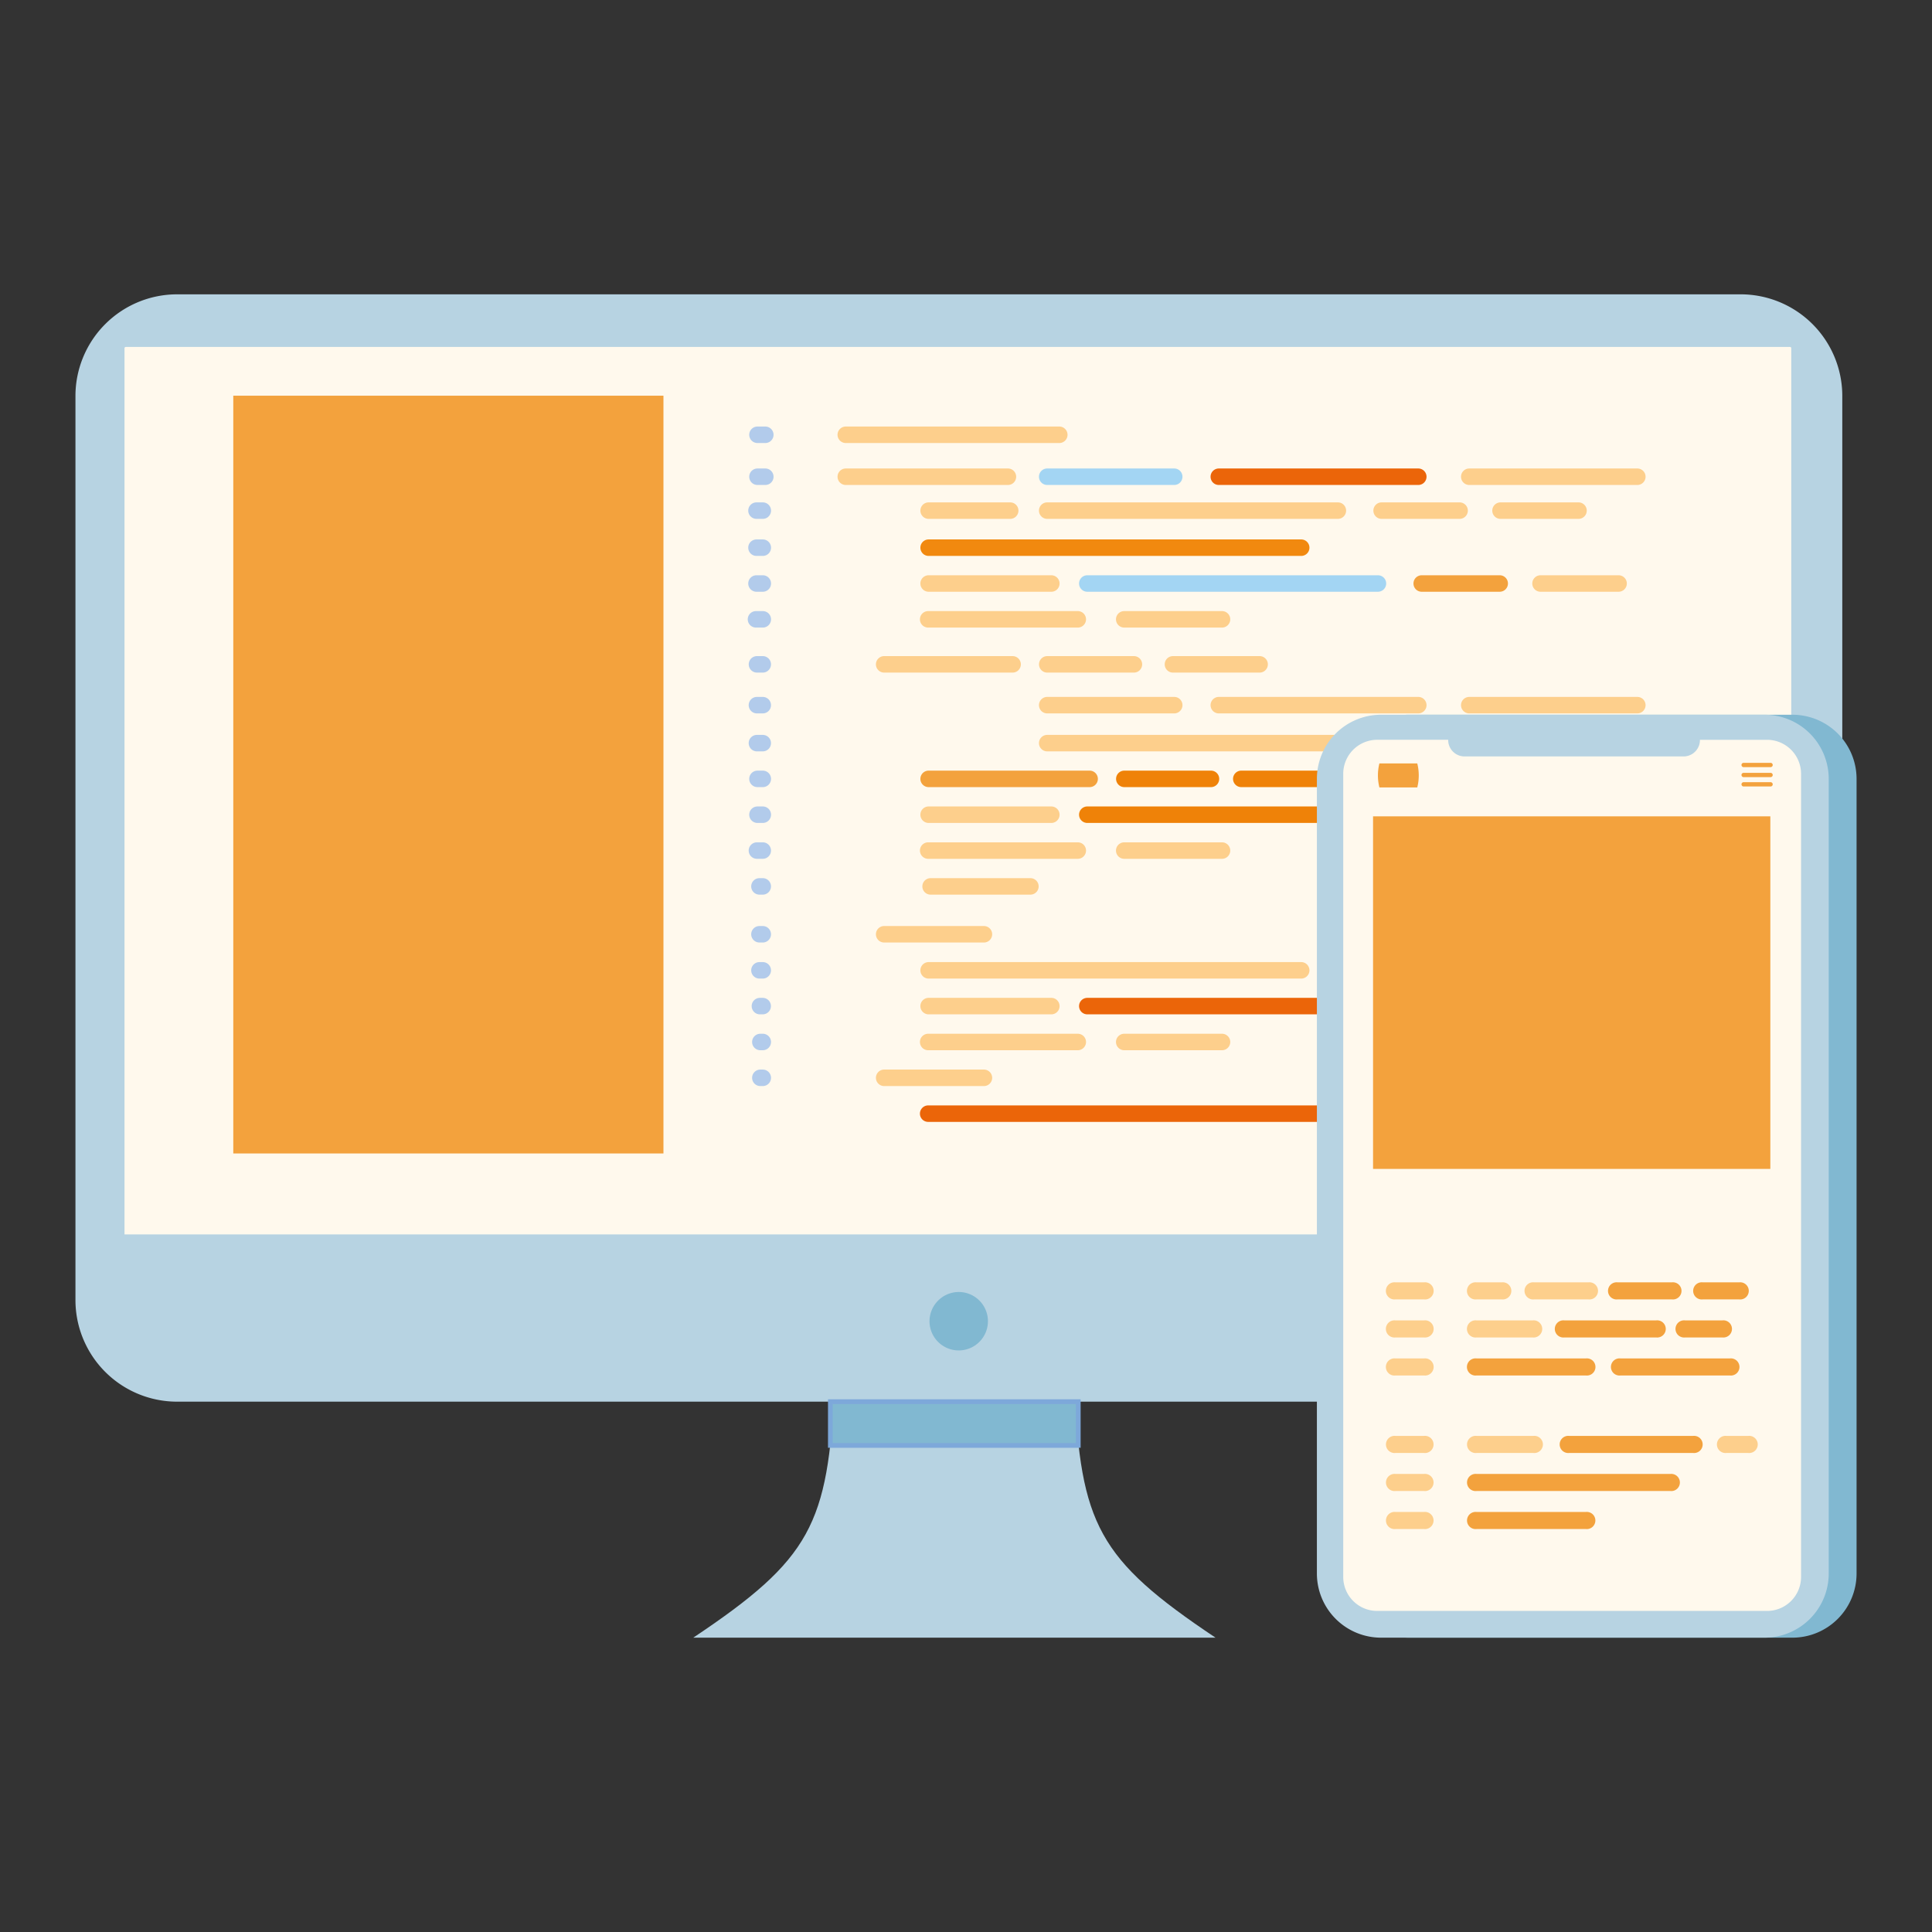
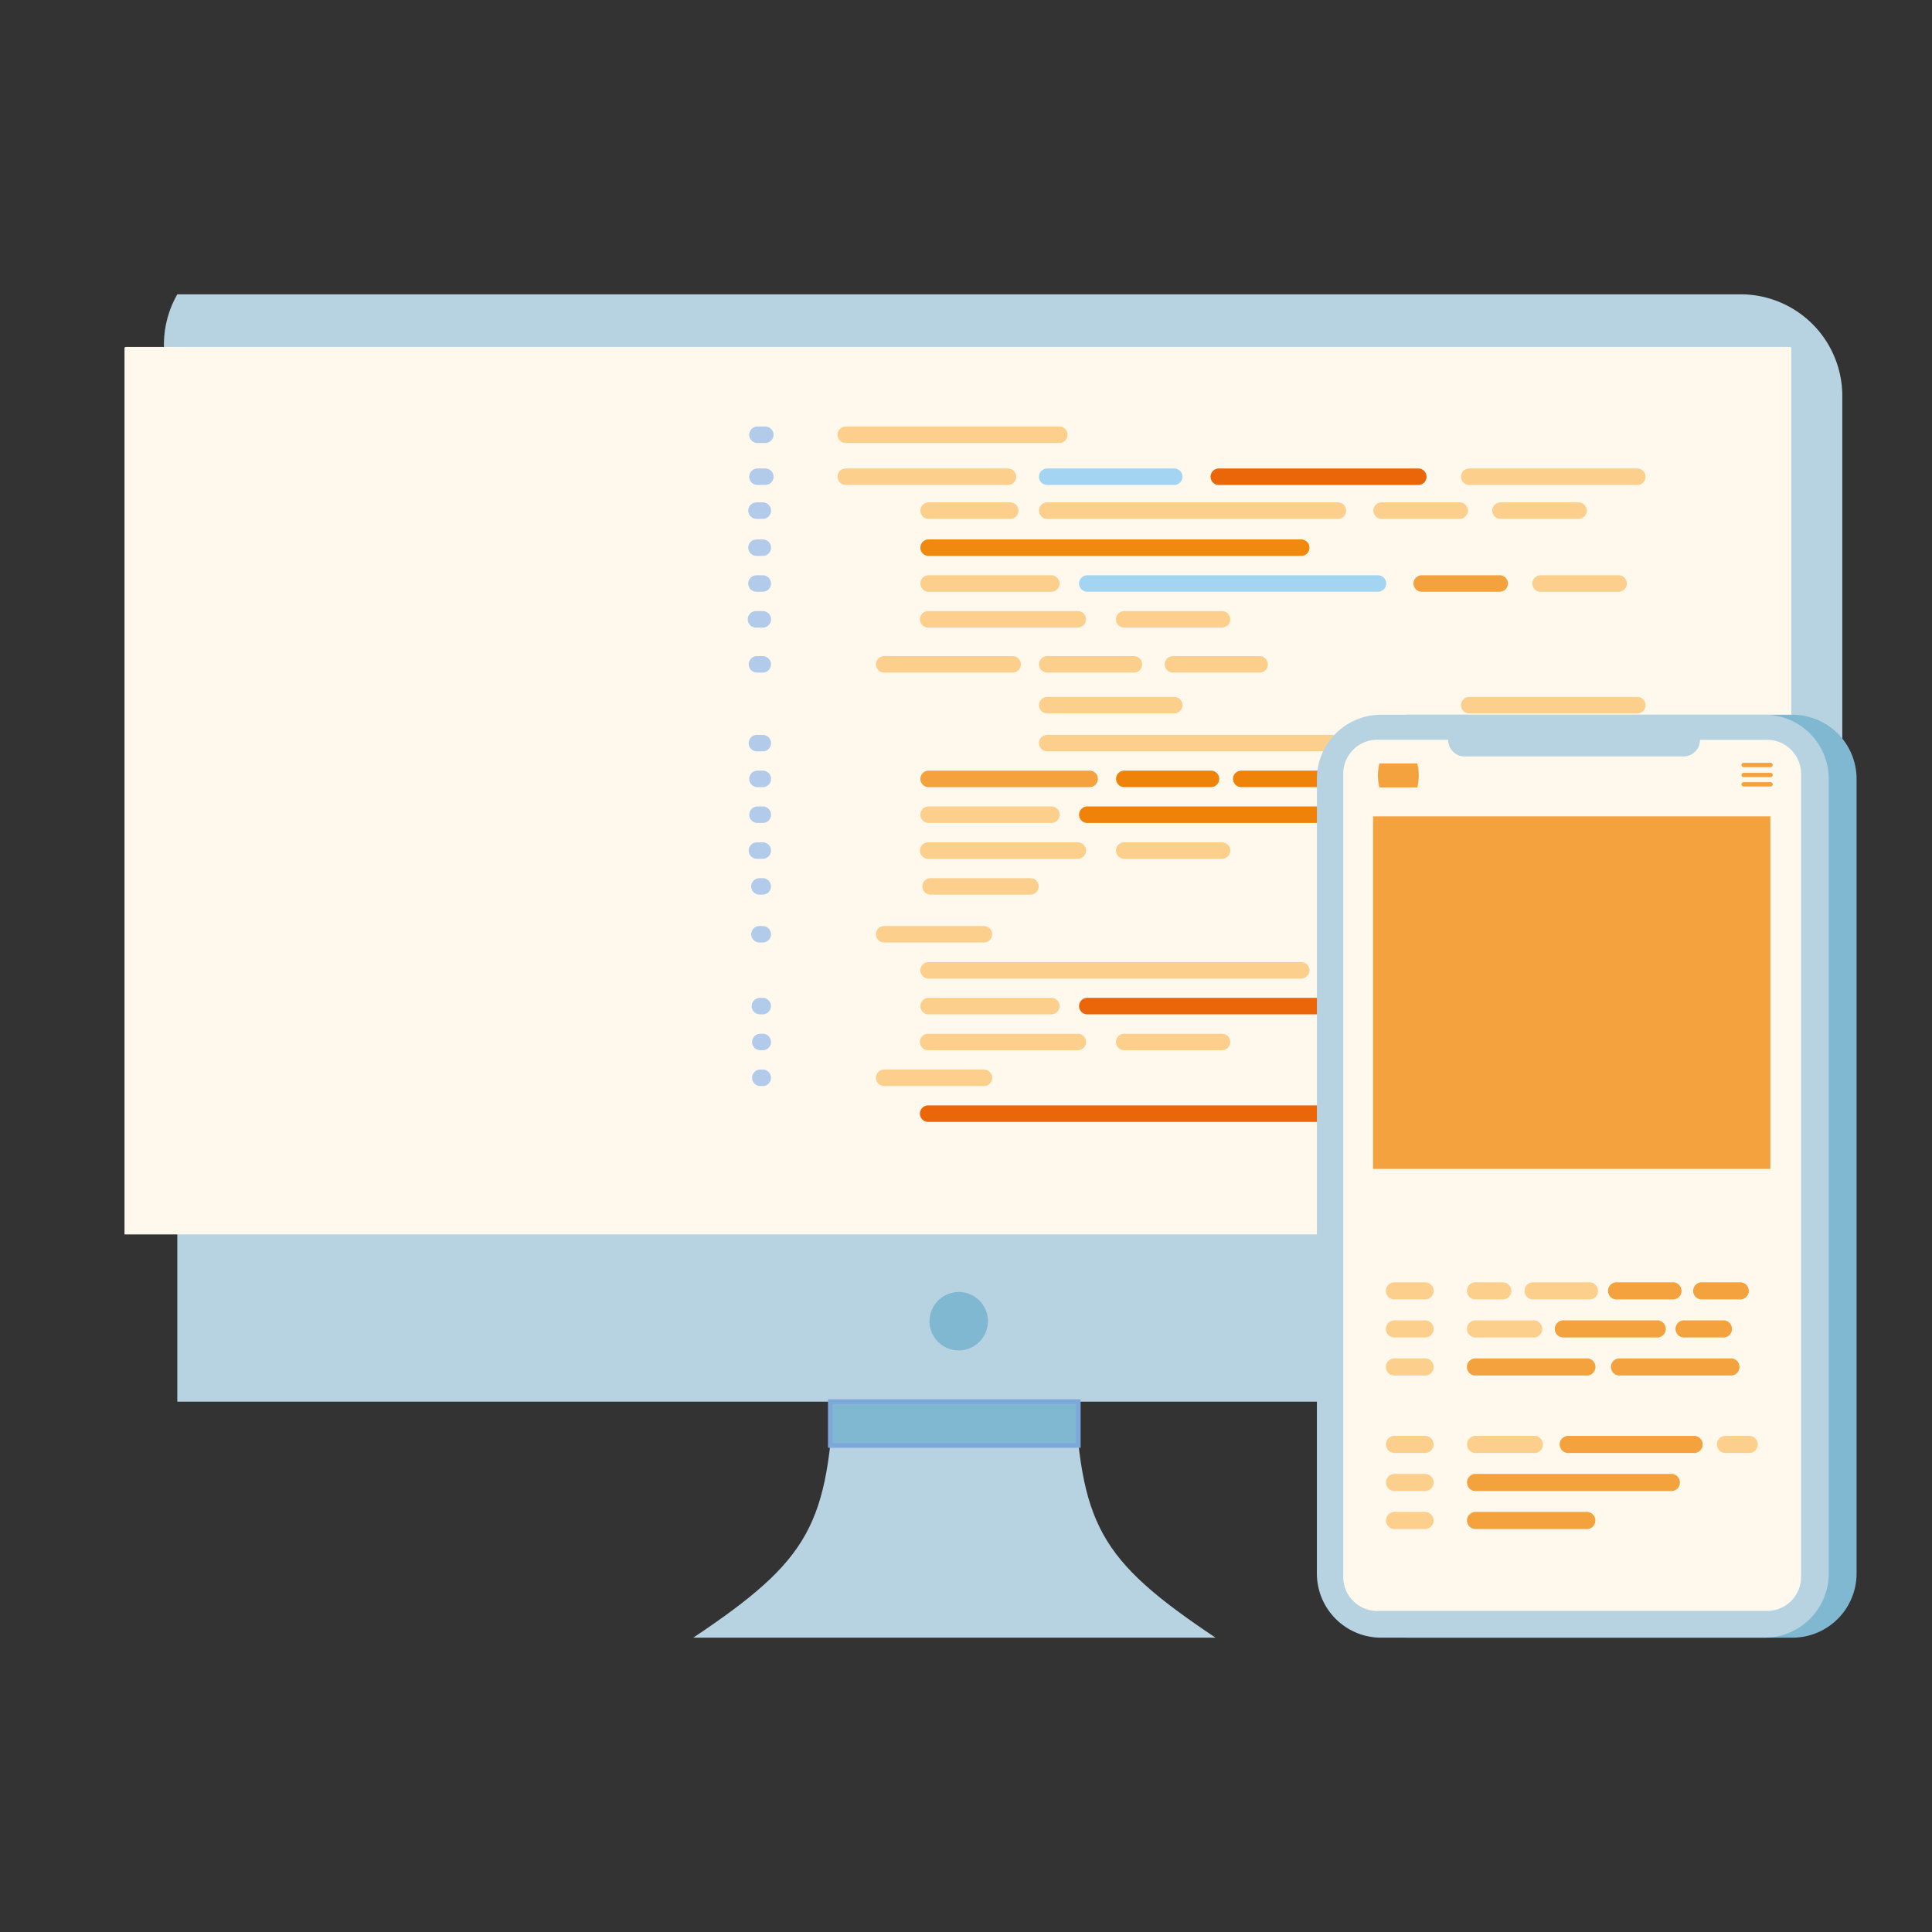
<svg xmlns="http://www.w3.org/2000/svg" width="90" height="90" viewBox="0 0 90 90">
  <rect x="0" y="0" width="90" height="90" fill="#333333" stroke="none" />
  <defs>
    <clipPath id="a">
      <rect width="82.969" height="62.578" transform="translate(3.516 13.859)" fill="#fff" />
    </clipPath>
  </defs>
  <g transform="translate(-203.484 -1997.289)">
    <g transform="translate(203.484 1997.141)" clip-path="url(#a)">
      <path d="M38.875,64.715c-.3,6.432-1.092,8.057-6.58,11.722H56.624c-5.488-3.665-6.28-5.292-6.58-11.722l-5.585-.523-5.586.523Z" fill="#b7d3e2" fill-rule="evenodd" />
-       <path d="M8.26,13.859H81.076a4.736,4.736,0,0,1,4.745,4.7V60.743a4.736,4.736,0,0,1-4.745,4.7H8.26a4.736,4.736,0,0,1-4.745-4.7V18.558A4.737,4.737,0,0,1,8.26,13.859Z" fill="#b7d3e2" fill-rule="evenodd" />
+       <path d="M8.26,13.859H81.076a4.736,4.736,0,0,1,4.745,4.7V60.743a4.736,4.736,0,0,1-4.745,4.7H8.26V18.558A4.737,4.737,0,0,1,8.26,13.859Z" fill="#b7d3e2" fill-rule="evenodd" />
      <path d="M5.859,16.31H83.386a.057.057,0,0,1,.058.057V57.652H5.8V16.368a.057.057,0,0,1,.058-.057" fill="#fff9ed" />
      <path d="M44.67,60.334A1.361,1.361,0,1,1,43.3,61.695,1.367,1.367,0,0,1,44.67,60.334Z" fill="#81b8d1" fill-rule="evenodd" />
      <path d="M50.23,65.443H38.681v2.038H50.23Z" fill="#81b8d1" />
      <path d="M38.571,65.333H50.34v2.258H38.571Zm11.549.22H38.791v1.818H50.12Z" fill="#7da8da" />
      <path d="M43.238,52.41H62.163a.384.384,0,1,0,0-.768H43.238a.384.384,0,1,0,0,.768Z" fill="#eb6509" fill-rule="evenodd" />
      <path d="M64.259,52.41h4.647a.384.384,0,1,0,0-.768H64.259a.384.384,0,1,0,0,.768Z" fill="#fdcf8c" fill-rule="evenodd" />
      <path d="M41.188,50.741h4.647a.384.384,0,1,0,0-.768H41.188a.384.384,0,1,0,0,.768Z" fill="#fdcf8c" fill-rule="evenodd" />
      <path d="M43.238,49.072h6.969a.384.384,0,1,0,0-.768H43.238a.384.384,0,1,0,0,.768Z" fill="#fdcf8c" fill-rule="evenodd" />
      <path d="M43.259,47.4h5.716a.384.384,0,1,0,0-.768H43.259a.384.384,0,1,0,0,.768Z" fill="#fdcf8c" fill-rule="evenodd" />
      <path d="M43.259,45.734H60.615a.384.384,0,1,0,0-.768H43.259a.384.384,0,1,0,0,.768Z" fill="#fdcf8c" fill-rule="evenodd" />
      <path d="M52.371,49.072h4.555a.384.384,0,1,0,0-.768H52.371a.384.384,0,1,0,0,.768Z" fill="#fdcf8c" fill-rule="evenodd" />
      <path d="M50.651,47.4H64.19a.384.384,0,1,0,0-.768H50.651a.384.384,0,1,0,0,.768Z" fill="#eb6509" fill-rule="evenodd" />
      <path d="M66.229,47.4h3.633a.384.384,0,1,0,0-.768H66.229a.384.384,0,1,0,0,.768Z" fill="#f1890f" fill-rule="evenodd" />
      <path d="M41.188,44.054h4.647a.384.384,0,1,0,0-.768H41.188a.384.384,0,1,0,0,.768Z" fill="#fdcf8c" fill-rule="evenodd" />
      <path d="M43.238,29.383h6.969a.384.384,0,1,0,0-.768H43.238a.384.384,0,1,0,0,.768Z" fill="#fdcf8c" fill-rule="evenodd" />
      <path d="M43.259,27.714h5.716a.384.384,0,1,0,0-.768H43.259a.384.384,0,1,0,0,.768Z" fill="#fdcf8c" fill-rule="evenodd" />
      <path d="M43.259,26.045H60.615a.384.384,0,1,0,0-.768H43.259a.384.384,0,1,0,0,.768Z" fill="#f1890f" fill-rule="evenodd" />
      <path d="M52.371,29.383h4.555a.384.384,0,1,0,0-.768H52.371a.384.384,0,1,0,0,.768Z" fill="#fdcf8c" fill-rule="evenodd" />
      <path d="M50.651,27.714H64.19a.384.384,0,1,0,0-.768H50.651a.384.384,0,1,0,0,.768Z" fill="#a3d5f3" fill-rule="evenodd" />
      <path d="M66.229,27.714h3.633a.384.384,0,1,0,0-.768H66.229a.384.384,0,1,0,0,.768Z" fill="#f3a23d" fill-rule="evenodd" />
      <path d="M71.764,27.714H75.4a.384.384,0,1,0,0-.768H71.764a.384.384,0,1,0,0,.768Z" fill="#fdcf8c" fill-rule="evenodd" />
      <path d="M43.351,41.824H48a.384.384,0,1,0,0-.768H43.351a.384.384,0,1,0,0,.768Z" fill="#fdcf8c" fill-rule="evenodd" />
      <path d="M43.238,40.155h6.969a.384.384,0,1,0,0-.768H43.238a.384.384,0,1,0,0,.768Z" fill="#fdcf8c" fill-rule="evenodd" />
      <path d="M43.259,38.484h5.716a.384.384,0,1,0,0-.768H43.259a.384.384,0,1,0,0,.768Z" fill="#fdcf8c" fill-rule="evenodd" />
      <path d="M43.259,36.815h7.5a.384.384,0,1,0,0-.768h-7.5a.384.384,0,1,0,0,.768Z" fill="#f3a23d" fill-rule="evenodd" />
      <path d="M52.371,40.155h4.555a.384.384,0,1,0,0-.768H52.371a.384.384,0,1,0,0,.768Z" fill="#fdcf8c" fill-rule="evenodd" />
      <path d="M50.651,38.484H64.19a.384.384,0,1,0,0-.768H50.651a.384.384,0,1,0,0,.768Z" fill="#ef8208" fill-rule="evenodd" />
      <path d="M66.229,38.484h3.633a.384.384,0,1,0,0-.768H66.229a.384.384,0,1,0,0,.768Z" fill="#fdcf8c" fill-rule="evenodd" />
      <path d="M48.783,24.319h13.54a.384.384,0,1,0,0-.768H48.783a.384.384,0,1,0,0,.768Z" fill="#fdcf8c" fill-rule="evenodd" />
      <path d="M64.361,24.319h3.633a.384.384,0,1,0,0-.768H64.361a.384.384,0,1,0,0,.768Z" fill="#fdcf8c" fill-rule="evenodd" />
      <path d="M69.9,24.319h3.633a.384.384,0,1,0,0-.768H69.9a.384.384,0,1,0,0,.768Z" fill="#fdcf8c" fill-rule="evenodd" />
      <path d="M48.783,22.74H54.7a.384.384,0,1,0,0-.768H48.783a.384.384,0,1,0,0,.768Z" fill="#a3d5f3" fill-rule="evenodd" />
      <path d="M56.777,22.74h9.292a.384.384,0,1,0,0-.768H56.777a.384.384,0,1,0,0,.768Z" fill="#eb6509" fill-rule="evenodd" />
      <path d="M68.444,22.74h7.829a.384.384,0,1,0,0-.768H68.444a.384.384,0,1,0,0,.768Z" fill="#fdcf8c" fill-rule="evenodd" />
      <path d="M48.783,35.15h13.54a.384.384,0,1,0,0-.768H48.783a.384.384,0,1,0,0,.768Z" fill="#fdcf8c" fill-rule="evenodd" />
      <path d="M64.361,35.15h3.633a.384.384,0,1,0,0-.768H64.361a.384.384,0,1,0,0,.768Z" fill="#fdcf8c" fill-rule="evenodd" />
      <path d="M69.9,35.15h3.633a.384.384,0,1,0,0-.768H69.9a.384.384,0,1,0,0,.768Z" fill="#fdcf8c" fill-rule="evenodd" />
      <path d="M48.783,33.381H54.7a.384.384,0,1,0,0-.768H48.783a.384.384,0,1,0,0,.768Z" fill="#fdcf8c" fill-rule="evenodd" />
-       <path d="M56.777,33.381h9.292a.384.384,0,1,0,0-.768H56.777a.384.384,0,1,0,0,.768Z" fill="#fdcf8c" fill-rule="evenodd" />
      <path d="M68.444,33.381h7.829a.384.384,0,1,0,0-.768H68.444a.384.384,0,1,0,0,.768Z" fill="#fdcf8c" fill-rule="evenodd" />
-       <path d="M30.906,18.581H10.867v35.3H30.906Z" fill="#f3a23d" />
      <path d="M52.375,36.815h4.037a.384.384,0,1,0,0-.768H52.375a.384.384,0,1,0,0,.768Z" fill="#ef8208" fill-rule="evenodd" />
      <path d="M57.824,36.815H61.86a.384.384,0,1,0,0-.768H57.824a.384.384,0,1,0,0,.768Z" fill="#ef8208" fill-rule="evenodd" />
      <path d="M41.188,31.48h5.983a.384.384,0,1,0,0-.768H41.188a.384.384,0,1,0,0,.768Z" fill="#fdcf8c" fill-rule="evenodd" />
      <path d="M48.785,31.48h4.037a.384.384,0,1,0,0-.768H48.785a.384.384,0,1,0,0,.768Z" fill="#fdcf8c" fill-rule="evenodd" />
      <path d="M54.641,31.48h4.037a.384.384,0,1,0,0-.768H54.641a.384.384,0,1,0,0,.768Z" fill="#fdcf8c" fill-rule="evenodd" />
      <path d="M43.259,24.319h3.8a.384.384,0,1,0,0-.768h-3.8a.384.384,0,1,0,0,.768Z" fill="#fdcf8c" fill-rule="evenodd" />
      <path d="M39.4,22.74h7.553a.384.384,0,1,0,0-.768H39.4a.384.384,0,1,0,0,.768Z" fill="#fdcf8c" fill-rule="evenodd" />
      <path d="M39.4,20.786h9.946a.384.384,0,1,0,0-.768H39.4a.384.384,0,1,0,0,.768Z" fill="#fdcf8c" fill-rule="evenodd" />
      <path d="M35.286,20.786h.365a.384.384,0,1,0,0-.768h-.365a.384.384,0,1,0,0,.768Z" fill="#b2cbeb" fill-rule="evenodd" />
      <path d="M35.286,22.74h.365a.384.384,0,1,0,0-.768h-.365a.384.384,0,1,0,0,.768Z" fill="#b2cbeb" fill-rule="evenodd" />
      <path d="M35.217,29.383h.317a.384.384,0,1,0,0-.768h-.317a.384.384,0,1,0,0,.768Z" fill="#b2cbeb" fill-rule="evenodd" />
      <path d="M35.24,27.714h.294a.384.384,0,1,0,0-.768H35.24a.384.384,0,1,0,0,.768Z" fill="#b2cbeb" fill-rule="evenodd" />
      <path d="M35.24,26.045h.294a.384.384,0,1,0,0-.768H35.24a.384.384,0,1,0,0,.768Z" fill="#b2cbeb" fill-rule="evenodd" />
      <path d="M35.24,24.319h.294a.384.384,0,1,0,0-.768H35.24a.384.384,0,1,0,0,.768Z" fill="#b2cbeb" fill-rule="evenodd" />
      <path d="M35.261,35.15h.271a.384.384,0,1,0,0-.768h-.271a.384.384,0,1,0,0,.768Z" fill="#b2cbeb" fill-rule="evenodd" />
-       <path d="M35.261,33.381h.271a.384.384,0,1,0,0-.768h-.271a.384.384,0,1,0,0,.768Z" fill="#b2cbeb" fill-rule="evenodd" />
      <path d="M35.263,31.48h.269a.384.384,0,1,0,0-.768h-.269a.384.384,0,1,0,0,.768Z" fill="#b2cbeb" fill-rule="evenodd" />
      <path d="M35.378,41.824h.154a.384.384,0,1,0,0-.768h-.154a.384.384,0,1,0,0,.768Z" fill="#b2cbeb" fill-rule="evenodd" />
      <path d="M35.261,40.155h.271a.384.384,0,1,0,0-.768h-.271a.384.384,0,1,0,0,.768Z" fill="#b2cbeb" fill-rule="evenodd" />
      <path d="M35.286,38.484h.248a.384.384,0,1,0,0-.768h-.248a.384.384,0,1,0,0,.768Z" fill="#b2cbeb" fill-rule="evenodd" />
      <path d="M35.286,36.815h.248a.384.384,0,1,0,0-.768h-.248a.384.384,0,1,0,0,.768Z" fill="#b2cbeb" fill-rule="evenodd" />
      <path d="M35.42,50.741h.113a.384.384,0,1,0,0-.768H35.42a.384.384,0,1,0,0,.768Z" fill="#b2cbeb" fill-rule="evenodd" />
      <path d="M35.42,49.072h.113a.384.384,0,1,0,0-.768H35.42a.384.384,0,1,0,0,.768Z" fill="#b2cbeb" fill-rule="evenodd" />
      <path d="M35.4,47.4h.129a.384.384,0,1,0,0-.768H35.4a.384.384,0,1,0,0,.768Z" fill="#b2cbeb" fill-rule="evenodd" />
-       <path d="M35.378,45.734h.154a.384.384,0,1,0,0-.768h-.154a.384.384,0,1,0,0,.768Z" fill="#b2cbeb" fill-rule="evenodd" />
      <path d="M35.378,44.054h.154a.384.384,0,1,0,0-.768h-.154a.384.384,0,1,0,0,.768Z" fill="#b2cbeb" fill-rule="evenodd" />
      <path d="M65.624,33.443H83.505a2.99,2.99,0,0,1,2.981,2.982V73.455a2.99,2.99,0,0,1-2.981,2.982H65.624a2.99,2.99,0,0,1-2.981-2.982V36.426A2.99,2.99,0,0,1,65.624,33.443Z" fill="#81b8d1" fill-rule="evenodd" />
      <path d="M64.327,33.443H82.208a2.99,2.99,0,0,1,2.981,2.982V73.455a2.99,2.99,0,0,1-2.981,2.982H64.327a2.99,2.99,0,0,1-2.981-2.982V36.426A2.99,2.99,0,0,1,64.327,33.443Z" fill="#b7d3e2" fill-rule="evenodd" />
      <path d="M64.156,34.61a1.585,1.585,0,0,0-1.583,1.568V73.624a1.585,1.585,0,0,0,1.583,1.568H82.317A1.585,1.585,0,0,0,83.9,73.624V36.179a1.585,1.585,0,0,0-1.584-1.568Z" fill="#fff9ed" fill-rule="evenodd" />
      <path d="M82.469,38.176H63.962V54.6H82.469Z" fill="#f3a23d" />
      <path d="M82.481,35.684H81.225a.1.1,0,1,0,0,.2h1.255a.1.1,0,1,0,0-.2Z" fill="#f3a23d" fill-rule="evenodd" />
      <path d="M82.481,36.15H81.225a.1.1,0,1,0,0,.2h1.255a.1.1,0,1,0,0-.2Z" fill="#f3a23d" fill-rule="evenodd" />
      <path d="M82.481,36.585H81.225a.1.1,0,1,0,0,.2h1.255a.1.1,0,1,0,0-.2" fill="#f3a23d" fill-rule="evenodd" />
      <path d="M68.784,59.885h1.171a.4.4,0,1,1,0,.794H68.784a.4.4,0,1,1,0-.794Z" fill="#fdcf8c" fill-rule="evenodd" />
      <path d="M68.784,61.657h2.61a.4.4,0,1,1,0,.794h-2.61a.4.4,0,1,1,0-.794Z" fill="#fdcf8c" fill-rule="evenodd" />
      <path d="M68.784,63.429h5.09a.4.4,0,1,1,0,.794h-5.09a.4.4,0,1,1,0-.794Z" fill="#f3a23d" fill-rule="evenodd" />
      <path d="M68.784,67.038H71.43a.4.4,0,1,1,0,.795H68.784a.4.4,0,1,1,0-.795Z" fill="#fdcf8c" fill-rule="evenodd" />
      <path d="M68.784,68.81h9.027a.4.4,0,1,1,0,.795H68.784a.4.4,0,1,1,0-.795Z" fill="#f3a23d" fill-rule="evenodd" />
      <path d="M68.784,70.581h5.09a.4.4,0,1,1,0,.795h-5.09a.4.4,0,1,1,0-.795Z" fill="#f3a23d" fill-rule="evenodd" />
      <path d="M65.008,59.885h1.328a.4.4,0,1,1,0,.794H65.008a.4.4,0,1,1,0-.794Z" fill="#fdcf8c" fill-rule="evenodd" />
      <path d="M65.008,61.657h1.328a.4.4,0,1,1,0,.794H65.008a.4.4,0,1,1,0-.794Z" fill="#fdcf8c" fill-rule="evenodd" />
      <path d="M65.008,63.429h1.328a.4.4,0,1,1,0,.794H65.008a.4.4,0,1,1,0-.794Z" fill="#fdcf8c" fill-rule="evenodd" />
      <path d="M65.008,67.038h1.328a.4.4,0,1,1,0,.795H65.008a.4.4,0,1,1,0-.795Z" fill="#fdcf8c" fill-rule="evenodd" />
      <path d="M65.008,68.81h1.328a.4.4,0,1,1,0,.795H65.008a.4.4,0,1,1,0-.795Z" fill="#fdcf8c" fill-rule="evenodd" />
      <path d="M65.008,70.581h1.328a.4.4,0,1,1,0,.795H65.008a.4.4,0,1,1,0-.795Z" fill="#fdcf8c" fill-rule="evenodd" />
      <path d="M73.1,67.038h5.772a.4.4,0,1,1,0,.795H73.1a.4.4,0,1,1,0-.795Z" fill="#f3a23d" fill-rule="evenodd" />
      <path d="M80.425,67.038h1.013a.4.4,0,1,1,0,.795H80.425a.4.4,0,1,1,0-.795Z" fill="#fdcf8c" fill-rule="evenodd" />
      <path d="M72.878,61.657h4.271a.4.4,0,1,1,0,.794H72.878a.4.4,0,1,1,0-.794Z" fill="#f3a23d" fill-rule="evenodd" />
      <path d="M78.5,61.657h1.733a.4.4,0,1,1,0,.794H78.5a.4.4,0,1,1,0-.794Z" fill="#f3a23d" fill-rule="evenodd" />
      <path d="M75.492,63.429h5.09a.4.4,0,1,1,0,.794h-5.09a.4.4,0,1,1,0-.794Z" fill="#f3a23d" fill-rule="evenodd" />
      <path d="M71.467,59.885h2.526a.4.4,0,1,1,0,.794H71.467a.4.4,0,1,1,0-.794Z" fill="#fdcf8c" fill-rule="evenodd" />
      <path d="M75.356,59.885h2.526a.4.4,0,1,1,0,.794H75.356a.4.4,0,1,1,0-.794Z" fill="#f3a23d" fill-rule="evenodd" />
      <path d="M79.323,59.885h1.693a.4.4,0,1,1,0,.794H79.323a.4.4,0,1,1,0-.794Z" fill="#f3a23d" fill-rule="evenodd" />
      <path d="M66.021,35.711H64.258a2.294,2.294,0,0,0,0,1.118h1.764a2.294,2.294,0,0,0,0-1.118Z" fill="#f3a23d" fill-rule="evenodd" />
      <path d="M78.426,33.858h-10.2a.764.764,0,1,0,0,1.528h10.2a.764.764,0,1,0,0-1.528Z" fill="#b7d3e2" />
    </g>
    <rect width="90" height="90" transform="translate(203.484 1997.289)" fill="none" />
  </g>
</svg>